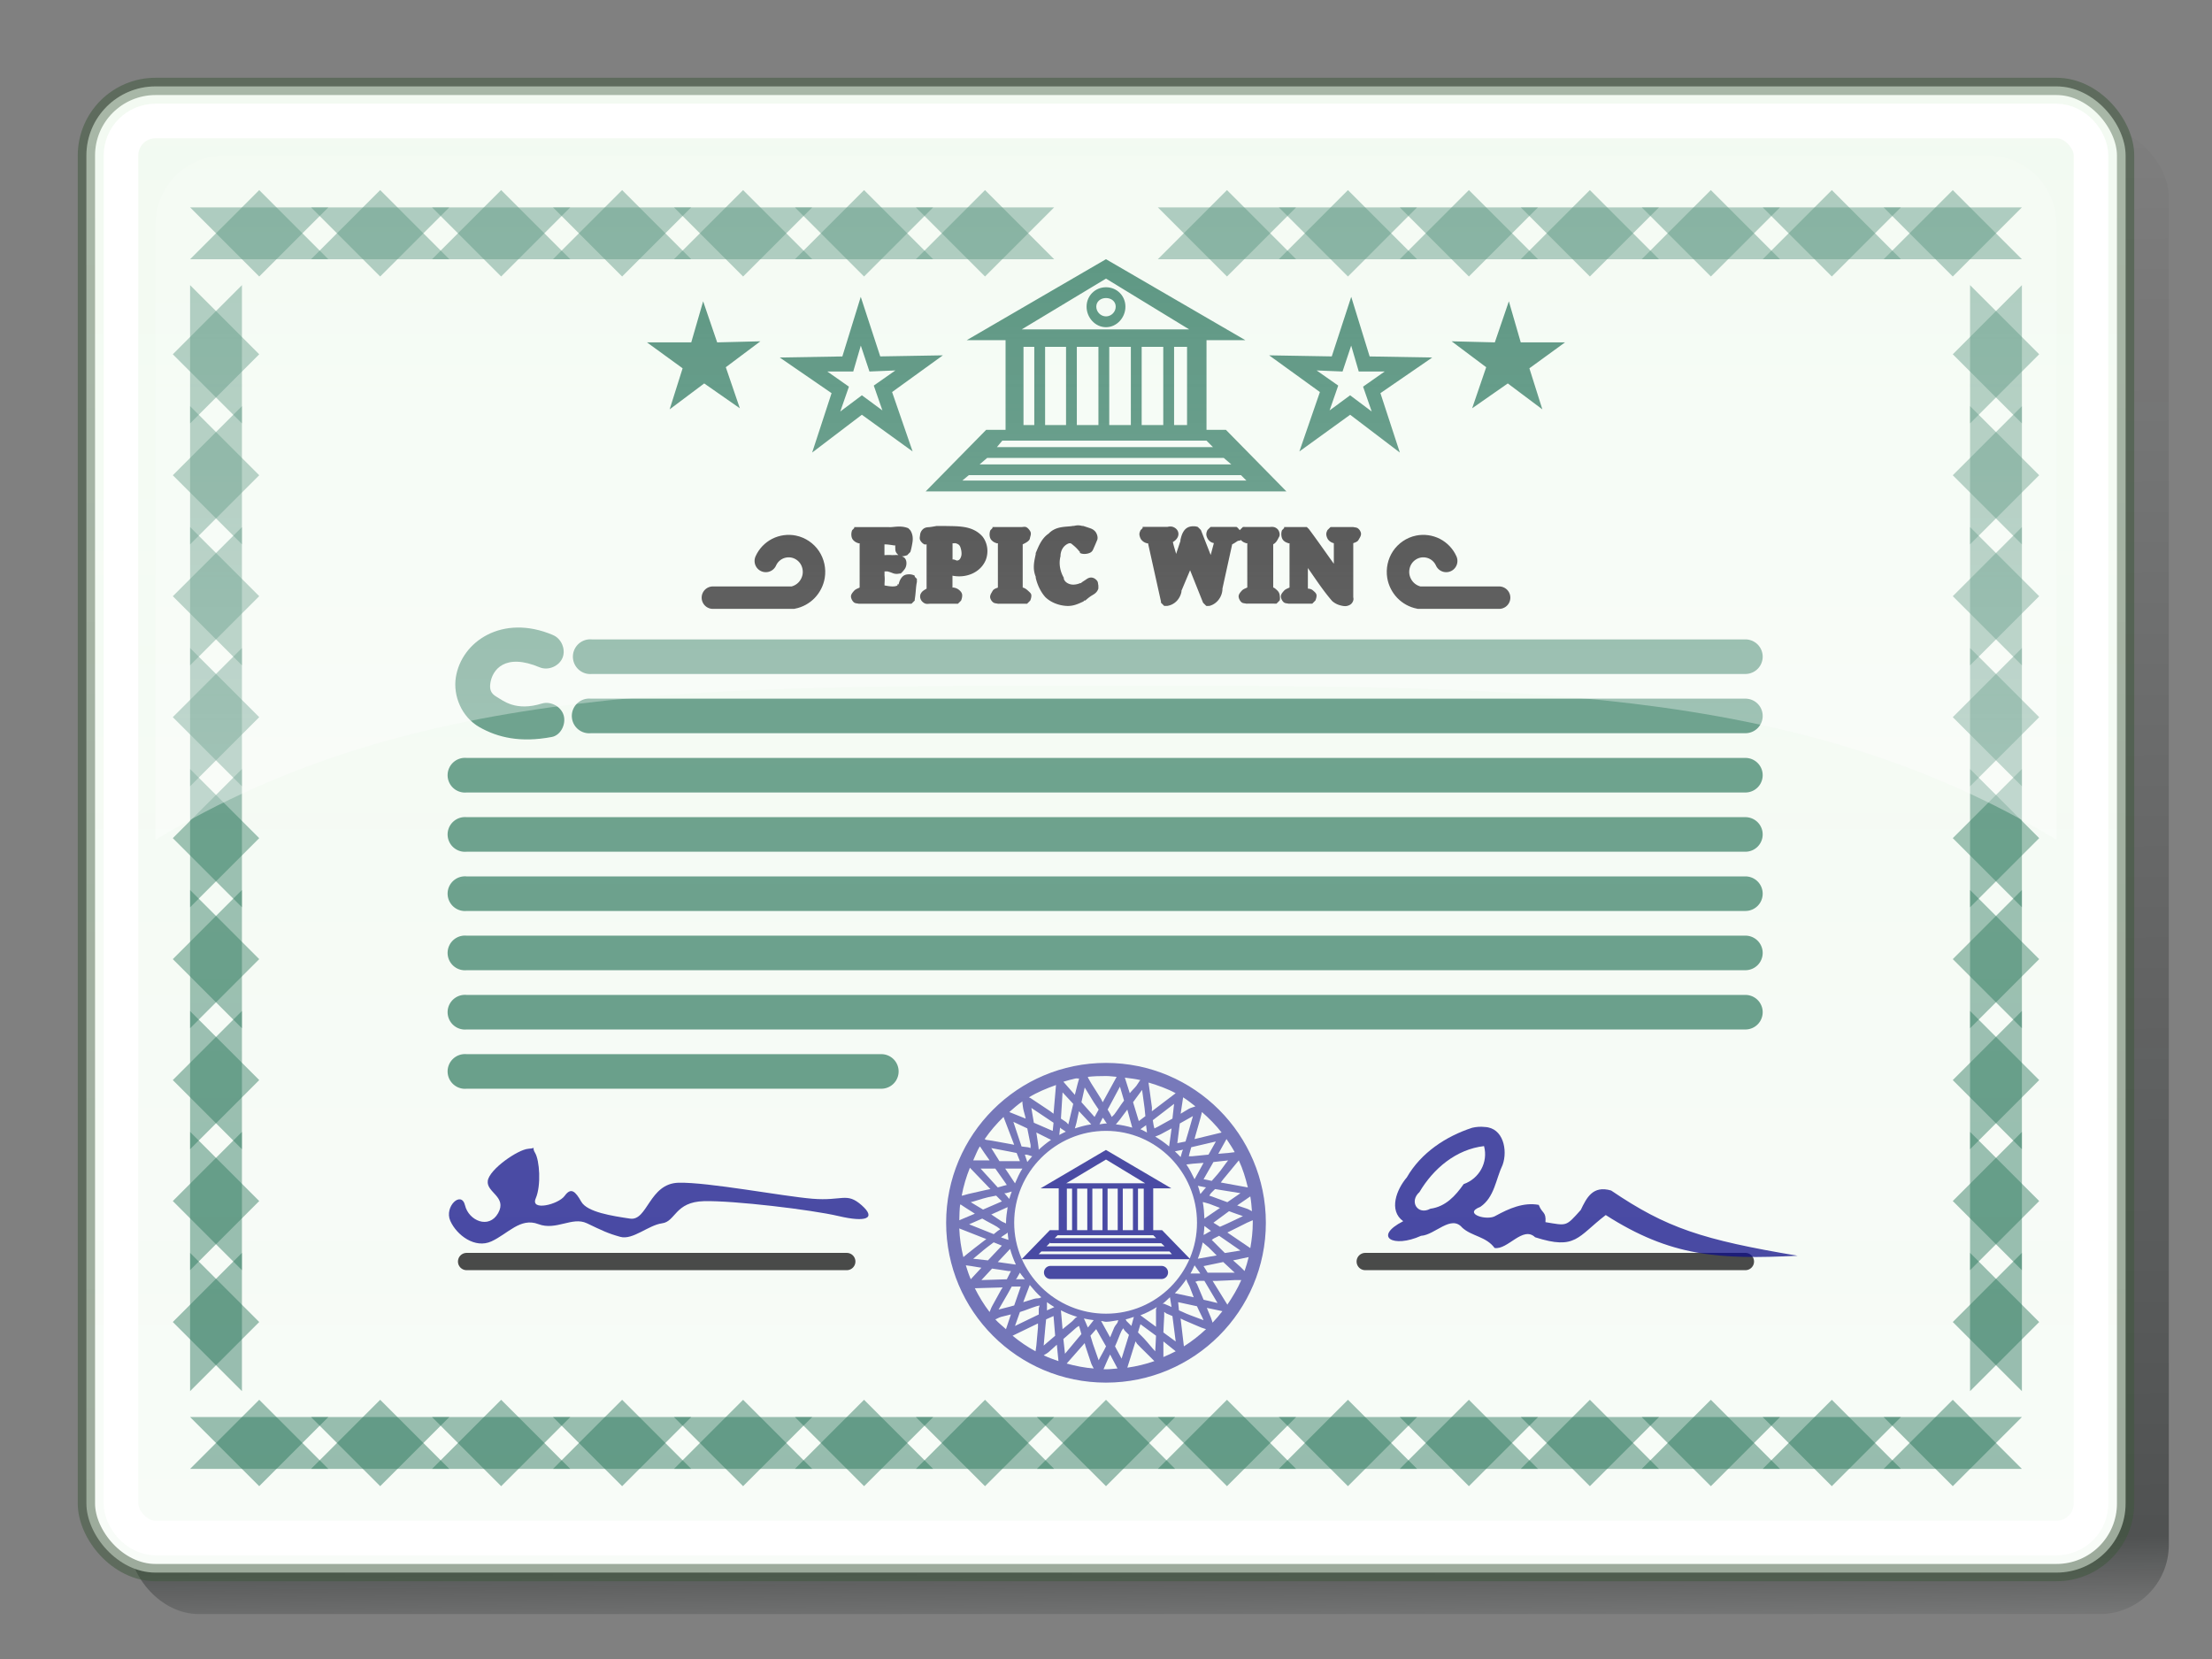
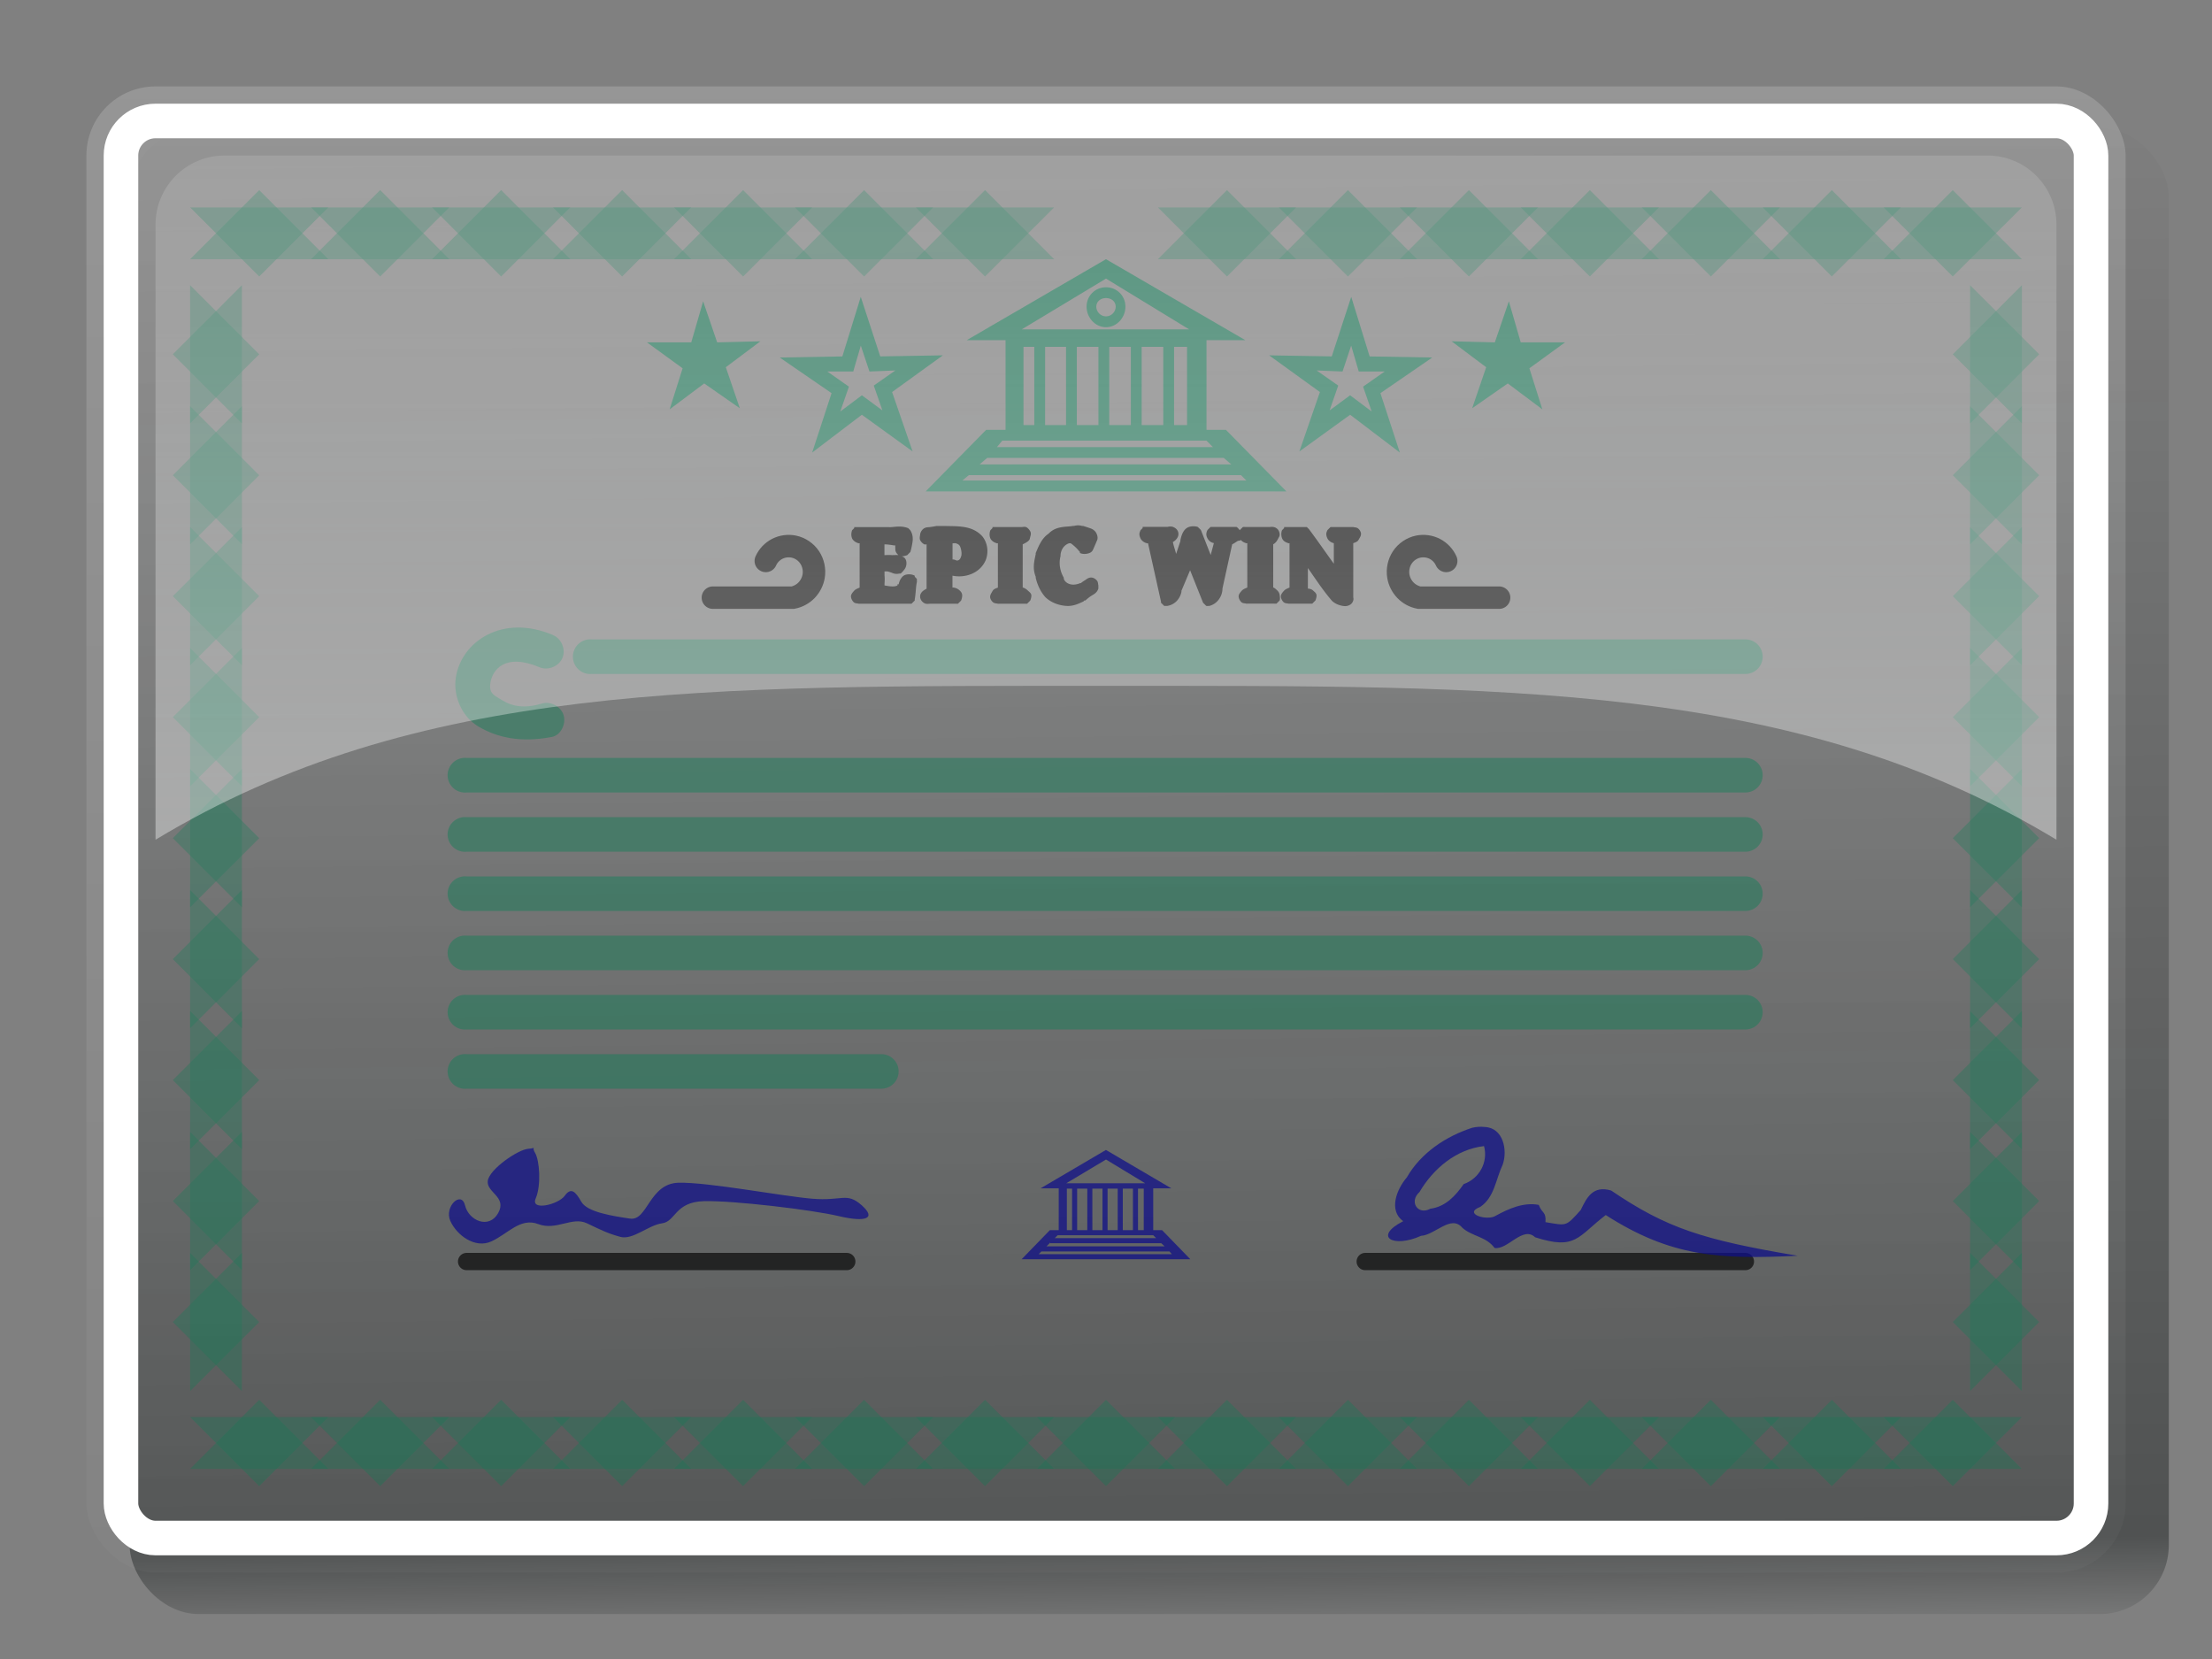
<svg xmlns="http://www.w3.org/2000/svg" xmlns:xlink="http://www.w3.org/1999/xlink" version="1.1" viewBox="0 0 64 48">
  <rect x="0" y="0" width="64" height="48" fill="#808080" stroke="none" />
  <defs>
    <linearGradient id="c" x1="43.5" x2="43" y1="1050.9" y2="1006.4" gradientTransform="translate(.5 .5)" gradientUnits="userSpaceOnUse">
      <stop stop-color="#000606" stop-opacity=".063" offset="0" />
      <stop stop-color="#000606" stop-opacity=".376" offset=".053" />
      <stop stop-color="#000606" stop-opacity="0" offset="1" />
    </linearGradient>
    <linearGradient id="b" x1="11.966" x2="11.966" y1="-4.993" y2="52.787" gradientUnits="userSpaceOnUse">
      <stop stop-color="#fff" stop-opacity=".329" offset="0" />
      <stop stop-color="#fff" stop-opacity="0" offset="1" />
    </linearGradient>
    <linearGradient id="a" x1="31.423" x2="31.423" y1="38.134" y2="-5.765" gradientUnits="userSpaceOnUse">
      <stop stop-color="#fff" offset="0" />
      <stop stop-color="#fff" stop-opacity="0" offset="1" />
    </linearGradient>
    <linearGradient id="d" x1="23.5" x2="23.5" y1="45.5" y2="2.5" gradientUnits="userSpaceOnUse">
      <stop stop-color="#f8fcf8" offset="0" />
      <stop stop-color="#f0f9ef" offset="1" />
    </linearGradient>
  </defs>
  <g transform="translate(0 -1004.4)">
    <rect x="3.75" y="1008.1" width="59" height="43" rx="2" ry="2" color="#000000" fill="url(#c)" fill-rule="evenodd" />
-     <rect transform="translate(0 1004.4)" x="2.5" y="2.5" width="59" height="43" rx="2" ry="2" color="#000000" fill="url(#d)" fill-rule="evenodd" stroke="#3e573c" stroke-linecap="round" stroke-linejoin="round" stroke-opacity=".498" stroke-width=".5" />
    <rect x="3.5" y="1007.9" width="57" height="41" rx="1" ry="1" color="#000000" fill="none" stroke="#fff" stroke-linecap="round" />
  </g>
  <g fill="#1e6e52">
    <path d="m7.5 5.5-2 2h4l-2-2zm7 0-2 2h4l-2-2zm7 0-2 2h4l-2-2zm7 0-2 2h4l-2-2zm7 0-2 2h4l-2-2zm7 0-2 2h4l-2-2zm7 0-2 2h4l-2-2zm7 0-2 2h4l-2-2zm-47.5 0.5 2 2 2-2h-4zm7 0 2 2 2-2h-4zm7 0 2 2 2-2h-4zm14 0 2 2 2-2h-4zm7 0 2 2 2-2h-4zm7 0 2 2 2-2h-4zm-44 2.25-2 2 2 2v-4zm50 0v4l2-2-2-2zm-51.5 3.5v4l2-2-2-2zm53 0-2 2 2 2v-4zm-51.5 3.5-2 2 2 2v-4zm50 0v4l2-2-2-2zm-51.5 3.5v4l2-2-2-2zm53 0-2 2 2 2v-4zm-51.5 3.5-2 2 2 2v-4zm50 0v4l2-2-2-2zm-51.5 3.5v4l2-2-2-2zm53 0-2 2 2 2v-4zm-51.5 3.5-2 2 2 2v-4zm50 0v4l2-2-2-2zm-51.5 3.5v4l2-2-2-2zm53 0-2 2 2 2v-4zm-51.5 3.5-2 2 2 2v-4zm50 0v4l2-2-2-2zm-46 4.25-2 2h4l-2-2zm7 0-2 2h4l-2-2zm7 0-2 2h4l-2-2zm7 0-2 2h4l-2-2zm7 0-2 2h4l-2-2zm7 0-2 2h4l-2-2zm7 0-2 2h4l-2-2zm-47.5 0.5 2 2 2-2h-4zm7 0 2 2 2-2h-4zm7 0 2 2 2-2h-4zm7 0 2 2 2-2h-4zm7 0 2 2 2-2h-4zm7 0 2 2 2-2h-4zm7 0 2 2 2-2h-4zm7 0 2 2 2-2h-4z" color="#000000" opacity=".46" />
    <path d="m11 5.5-2 2h4l-2-2zm7 0-2 2h4l-2-2zm7 0-2 2h4l-2-2zm14 0-2 2h4l-2-2zm7 0-2 2h4l-2-2zm7 0-2 2h4l-2-2zm-47.5 0.5 2 2 2-2h-4zm7 0 2 2 2-2h-4zm7 0 2 2 2-2h-4zm7 0 2 2 2-2h-4zm7 0 2 2 2-2h-4zm7 0 2 2 2-2h-4zm7 0 2 2 2-2h-4zm7 0 2 2 2-2h-4zm-49 2.25v4l2-2-2-2zm53 0-2 2 2 2v-4zm-51.5 3.5-2 2 2 2v-4zm50 0v4l2-2-2-2zm-51.5 3.5v4l2-2-2-2zm53 0-2 2 2 2v-4zm-51.5 3.5-2 2 2 2v-4zm50 0v4l2-2-2-2zm-51.5 3.5v4l2-2-2-2zm53 0-2 2 2 2v-4zm-51.5 3.5-2 2 2 2v-4zm50 0v4l2-2-2-2zm-51.5 3.5v4l2-2-2-2zm53 0-2 2 2 2v-4zm-51.5 3.5-2 2 2 2v-4zm50 0v4l2-2-2-2zm-51.5 3.5v4l2-2-2-2zm53 0-2 2 2 2v-4zm-51 4.25-2 2h4l-2-2zm7 0-2 2h4l-2-2zm7 0-2 2h4l-2-2zm7 0-2 2h4l-2-2zm7 0-2 2h4l-2-2zm7 0-2 2h4l-2-2zm7 0-2 2h4l-2-2zm7 0-2 2h4l-2-2zm-47.5 0.5 2 2 2-2h-4zm7 0 2 2 2-2h-4zm7 0 2 2 2-2h-4zm7 0 2 2 2-2h-4zm7 0 2 2 2-2h-4zm7 0 2 2 2-2h-4zm7 0 2 2 2-2h-4z" color="#000000" opacity=".46" />
    <path d="m17.031 18.5a0.502 0.502 0 1 0 0.094 1h33.375a0.5 0.5 0 1 0 0-1h-33.375a0.5 0.5 0 0 0-0.094 0z" color="#000000" opacity=".7" style="block-progression:tb;text-indent:0;text-transform:none" />
-     <path d="m17 20.214a0.502 0.502 0 1 0 0.094 1h33.406a0.5 0.5 0 1 0 0-1h-33.406a0.5 0.5 0 0 0-0.094 0z" color="#000000" opacity=".7" style="block-progression:tb;text-indent:0;text-transform:none" />
    <path d="m13.406 21.929a0.502 0.502 0 1 0 0.094 1h37a0.5 0.5 0 1 0 0-1h-37a0.5 0.5 0 0 0-0.094 0z" color="#000000" opacity=".7" style="block-progression:tb;text-indent:0;text-transform:none" />
    <path d="m13.406 25.357a0.502 0.502 0 1 0 0.094 1h37a0.5 0.5 0 1 0 0-1h-37a0.5 0.5 0 0 0-0.094 0z" color="#000000" opacity=".7" style="block-progression:tb;text-indent:0;text-transform:none" />
    <path d="m13.406 27.071a0.502 0.502 0 1 0 0.094 1h37a0.5 0.5 0 1 0 0-1h-37a0.5 0.5 0 0 0-0.094 0z" color="#000000" opacity=".7" style="block-progression:tb;text-indent:0;text-transform:none" />
    <path d="m13.406 28.786a0.502 0.502 0 1 0 0.094 1h37a0.5 0.5 0 1 0 0-1h-37a0.5 0.5 0 0 0-0.094 0z" color="#000000" opacity=".7" style="block-progression:tb;text-indent:0;text-transform:none" />
    <path d="m13.406 30.5a0.502 0.502 0 1 0 0.094 1h12a0.5 0.5 0 1 0 0-1h-12a0.5 0.5 0 0 0-0.094 0z" color="#000000" opacity=".7" style="block-progression:tb;text-indent:0;text-transform:none" />
    <path d="m15.996 18.372c-1.462-0.619-2.648 0.19-2.808 1.231-0.08 0.521 0.159 1.139 0.688 1.438 0.529 0.299 1.183 0.453 2.089 0.282 0.26-0.049 0.417-0.371 0.344-0.625s-0.371-0.417-0.625-0.344c-0.768 0.239-1.13-0.087-1.308-0.188-0.178-0.101-0.216-0.218-0.188-0.406 0.058-0.377 0.42-0.879 1.433-0.45 0.245 0.098 0.558-0.036 0.656-0.281 0.098-0.245-0.036-0.558-0.281-0.656z" color="#000000" opacity=".7" style="block-progression:tb;text-indent:0;text-transform:none" />
    <path d="m32 7.499-4.031 2.344h1.125v2.594h-0.562l-1.75 1.781h10.438l-1.75-1.781h-0.562v-2.594h1.125l-4.033-2.343zm0 0.562 2.406 1.469h-4.844l2.438-1.469zm0 0.25c-0.315 0-0.562 0.248-0.562 0.562s0.248 0.594 0.562 0.594 0.562-0.279 0.562-0.594c0-0.315-0.248-0.562-0.562-0.562zm0 0.312c0.153 0 0.281 0.097 0.281 0.25s-0.129 0.281-0.281 0.281-0.281-0.129-0.281-0.281 0.129-0.25 0.281-0.25zm-2.387 1.413h0.312v2.263h-0.312v-2.263zm0.625 0h0.606v2.263h-0.606v-2.263zm0.918 0h0.625v2.263h-0.625v-2.263zm0.938 0h0.625v2.263h-0.625v-2.263zm0.938 0h0.625v2.263h-0.625v-2.263zm0.938 0h0.375v2.263h-0.375v-2.263zm-4.97 2.712h5.906l0.188 0.188h-6.25l0.156-0.187zm-0.438 0.5h6.844l0.219 0.188h-7.281l0.219-0.188zm-0.531 0.5h7.875l0.156 0.156h-8.219l0.188-0.156z" color="#000000" style="block-progression:tb;text-indent:0;text-transform:none" />
    <path d="m39.094 8.593-0.562 1.719-1.812-0.031 1.469 1.062-0.594 1.719 1.469-1.062 1.438 1.094-0.562-1.719 1.5-1.031-1.812-0.031-0.531-1.719zm4.562 0.125-0.406 1.188-1.25-0.031 1 0.75-0.406 1.188 1.031-0.719 1 0.75-0.375-1.188 1.031-0.75h-1.281l-0.344-1.188zm-4.562 1.281 0.219 0.75h0.75l-0.625 0.438 0.25 0.719-0.625-0.469-0.594 0.438 0.25-0.719-0.625-0.438 0.75 0.031 0.25-0.75z" color="#000000" fill-rule="evenodd" />
    <path d="m24.906 8.593 0.562 1.719 1.812-0.031-1.469 1.062 0.594 1.719-1.469-1.062-1.438 1.094 0.562-1.719-1.5-1.031 1.812-0.031 0.531-1.719zm-4.562 0.125 0.406 1.188 1.25-0.031-1 0.75 0.406 1.188-1.031-0.719-1 0.75 0.375-1.188-1.031-0.75h1.281l0.344-1.188zm4.562 1.281-0.219 0.75h-0.75l0.625 0.438-0.25 0.719 0.625-0.469 0.594 0.438-0.25-0.719 0.625-0.438-0.75 0.031-0.25-0.75z" color="#000000" fill-rule="evenodd" />
    <path d="m13.406 23.643a0.502 0.502 0 1 0 0.094 1h37a0.5 0.5 0 1 0 0-1h-37a0.5 0.5 0 0 0-0.094 0z" color="#000000" opacity=".7" style="block-progression:tb;text-indent:0;text-transform:none" />
  </g>
  <path d="m41.843 16.23c-0.066-0.15-0.185-0.275-0.331-0.35s-0.317-0.098-0.477-0.065c-0.186 0.038-0.355 0.153-0.46 0.31s-0.148 0.356-0.117 0.544c0.025 0.151 0.097 0.294 0.203 0.405s0.247 0.188 0.397 0.218h2.316" color="#000000" fill="none" stroke="#000" stroke-linecap="round" stroke-width=".65" />
  <path d="m13.5 36.5h11" color="#000000" fill="none" opacity=".75" stroke="#000" stroke-linecap="round" stroke-width=".5" />
  <path d="m15.286 33.238c-0.294 0.018-1.126 0.589-1.173 0.927s0.567 0.459 0.3 0.934-0.852 0.217-0.958-0.223c-0.105-0.441-0.61 0.036-0.426 0.448s0.713 0.812 1.191 0.592c0.478-0.22 0.836-0.697 1.355-0.499 0.519 0.198 0.979-0.227 1.406-0.024 0.427 0.204 0.606 0.294 0.967 0.393s0.812-0.339 1.208-0.392c0.396-0.052 0.368-0.621 1.216-0.641 0.849-0.02 3.107 0.247 3.892 0.432 0.786 0.185 1.104 0.073 0.666-0.314-0.438-0.387-0.556-0.115-1.427-0.188-0.871-0.073-3.015-0.483-3.869-0.463-0.854 0.02-0.896 1.114-1.405 1.038-0.509-0.076-1.24-0.186-1.411-0.489-0.171-0.303-0.298-0.422-0.48-0.17s-1.001 0.452-0.838 0.075c0.162-0.377 0.112-1.102-0.019-1.319-0.13-0.217 0.1-0.136-0.194-0.118zm9.562 1.688c0.06-0.101-0.06 0.101 0 0z" color="#000000" fill="#000080" opacity=".75" style="block-progression:tb;text-indent:0;text-transform:none" />
  <path d="m39.5 36.5h11" color="#000000" fill="none" opacity=".75" stroke="#000" stroke-linecap="round" stroke-width=".5" />
  <path d="m42.594 32.63c-0.766 0.25-1.484 0.727-1.891 1.437-0.294 0.342-0.536 0.955-0.104 1.266-0.88 0.451-0.289 0.788 0.516 0.423 0.403-0.023 0.868-0.621 1.191-0.237 0.278 0.255 0.692 0.253 0.937 0.589 0.38 0.063 0.817-0.651 1.173-0.31 1.184 0.379 1.224-0.016 2.043-0.643 1.882 1.206 3.272 1.289 5.553 1.178-2.761-0.464-3.795-0.802-5.397-1.888-0.532-0.156-0.71 0.212-0.878 0.562-0.442 0.495-0.4 0.455-1.022 0.354 0.023-0.314-0.094-0.236-0.194-0.5-0.441-0.083-0.869 0.109-1.244 0.314-0.241 0.16-0.969-0.057-0.446-0.257 0.411-0.28 0.446-0.801 0.645-1.217 0.151-0.421 0.019-1.072-0.518-1.094-0.121-0.014-0.245-0.005-0.364 0.023v1.2e-5zm0.344 0.531c0.125 0.473-0.143 0.942-0.59 1.099-0.238 0.342-0.525 0.653-0.962 0.712-0.368 0.199-0.624-0.209-0.317-0.481 0.402-0.681 1.062-1.238 1.869-1.331z" color="#000000" fill="#000080" opacity=".75" style="block-progression:tb;text-indent:0;text-transform:none" />
  <g transform="matrix(.759 0 0 .759 -38.153 20.921)" opacity=".75">
-     <path d="m92.428 12.954c-3.364 0-6.094 2.73-6.094 6.094s2.73 6.094 6.094 6.094 6.094-2.73 6.094-6.094-2.73-6.094-6.094-6.094zm0 0.5c0.14 0 0.269 0.021 0.406 0.031l-0.531 0.969c-0.027-0.045-0.035-0.079-0.062-0.125-0.131-0.216-0.274-0.431-0.375-0.594-0.05-0.081-0.093-0.17-0.125-0.219-0.006-0.01 0.005-0.024 0-0.031 0.218-0.026 0.462-0.031 0.688-0.031zm0.719 0.062c0.201 0.026 0.4 0.047 0.594 0.094-0.01 0.009-0.022 0.02-0.031 0.031-0.037 0.045-0.066 0.112-0.125 0.188-0.064 0.083-0.17 0.177-0.25 0.281l-0.188-0.594zm-1.875 0.031c0.04-0.008 0.085 0.007 0.125 0-0.003 0.013 0.004 0.017 0 0.031-0.015 0.056-0.04 0.126-0.062 0.219-0.025 0.102-0.062 0.246-0.094 0.375l-0.438-0.5c0.154-0.046 0.309-0.092 0.469-0.125zm2.781 0.156c0.361 0.11 0.706 0.23 1.031 0.406l-0.906 0.688c-0.007-0.055 0.007-0.1 0-0.156-0.032-0.251-0.068-0.498-0.094-0.688-0.013-0.095-0.022-0.161-0.031-0.219-0.001-0.009 2e-3 -0.023 0-0.031zm-3.531 0.094-0.094 1.094c-0.044-0.032-0.08-0.062-0.125-0.094-0.208-0.144-0.404-0.267-0.562-0.375-0.079-0.054-0.138-0.093-0.188-0.125-0.015-0.01-0.047-0.019-0.062-0.031 0.321-0.197 0.671-0.339 1.031-0.469zm2.438 0.062 0.156 0.531c-0.143 0.189-0.266 0.39-0.375 0.531-0.029 0.038-0.07 0.063-0.094 0.094-0.022-0.035-0.035-0.08-0.062-0.125-0.028-0.045-0.063-0.105-0.094-0.156l0.469-0.875zm-1.344 0.031c0.098 0.159 0.217 0.354 0.344 0.562 0.061 0.1 0.129 0.184 0.188 0.281l-0.156 0.281-0.5-0.562c0.05-0.204 0.087-0.407 0.125-0.562zm2.188 0.094c0.025 0.187 0.062 0.436 0.094 0.688 0.014 0.114 0.021 0.207 0.031 0.312l-0.25 0.188-0.219-0.719c0.124-0.163 0.249-0.347 0.344-0.469zm-3.031 0.094 0.406 0.438c-0.054 0.236-0.113 0.48-0.156 0.656-0.013 0.054-0.021 0.083-0.031 0.125-0.033-0.022-0.053-0.066-0.094-0.094-0.049-0.034-0.13-0.084-0.188-0.125l0.062-1zm4.594 0.188c0.164 0.102 0.316 0.226 0.469 0.344-0.052 0.026-0.166 0.048-0.25 0.094-0.09 0.048-0.202 0.127-0.312 0.188l0.094-0.625zm-6.125 0.156c0.004 0.015-3e-3 0.043 0 0.062 0.009 0.058 0.014 0.125 0.031 0.219 0.019 0.103 0.069 0.242 0.094 0.375l-0.625-0.25c0.166-0.146 0.318-0.281 0.5-0.406zm5.781 0.094-0.062 0.562c-0.207 0.116-0.406 0.228-0.562 0.312-0.046 0.025-0.088 0.043-0.125 0.062-0.006-0.04-0.024-0.074-0.031-0.125-0.007-0.052-0.023-0.129-0.031-0.188l0.812-0.625zm-5.438 0.156c0.154 0.105 0.362 0.236 0.562 0.375 0.101 0.07 0.182 0.119 0.281 0.188l-0.031 0.312-0.719-0.312c-0.038-0.194-0.066-0.412-0.094-0.562zm3.656 0.062 0.188 0.688c-0.205-0.057-0.407-0.103-0.625-0.125 0.037-0.046 0.098-0.112 0.156-0.188 0.079-0.103 0.18-0.238 0.281-0.375zm-1.844 0.062 0.469 0.5c-0.213 0.031-0.425 0.091-0.625 0.156 0.015-0.057 0.04-0.126 0.062-0.219 0.029-0.118 0.057-0.286 0.094-0.438zm4.688 0.031c0.271 0.237 0.529 0.496 0.75 0.781l-1.031 0.25c0.014-0.044 0.018-0.08 0.031-0.125 0.073-0.242 0.134-0.473 0.188-0.656 0.027-0.092 0.047-0.194 0.062-0.25zm-0.344 0.156c-0.053 0.182-0.114 0.414-0.188 0.656-0.033 0.11-0.062 0.206-0.094 0.312l-0.312 0.062 0.094-0.75c0.183-0.105 0.361-0.206 0.5-0.281zm-7.219 0.031 0.406 1.062c-0.056-0.011-0.1-0.02-0.156-0.031-0.249-0.047-0.499-0.091-0.688-0.125-0.094-0.017-0.161-0.022-0.219-0.031-0.02-0.003-0.047-0.027-0.062-0.031 0.211-0.307 0.452-0.585 0.719-0.844zm3.781 0.031c0.006 0.01 0.025 0.022 0.031 0.031 0.05 0.082 0.093 0.138 0.125 0.188-0.011-9.1e-5 -0.02 0-0.031 0-0.084 0-0.167 0.026-0.25 0.031l0.125-0.25zm-3.406 0.156 0.531 0.25c0.043 0.226 0.094 0.455 0.125 0.625 0.009 0.047-0.007 0.087 0 0.125-0.038-0.007-0.047-0.023-0.094-0.031-0.067-0.012-0.17-0.016-0.25-0.031l-0.312-0.938zm5.062 0.125c0.001 0.009-0.001 0.023 0 0.031 0.013 0.095 0.022 0.192 0.031 0.25-0.085-0.039-0.162-0.092-0.25-0.125l0.219-0.156zm-3.281 0.094c0.01 0.007 0.021 0.024 0.031 0.031 0.079 0.054 0.138 0.093 0.188 0.125-0.088 0.039-0.165 0.08-0.25 0.125l0.031-0.281zm4.25 0.031-0.094 0.688c-0.167-0.14-0.342-0.265-0.531-0.375 0.052-0.027 0.134-0.048 0.219-0.094 0.109-0.059 0.269-0.143 0.406-0.219zm-2.5 0.094c1.923 0 3.469 1.577 3.469 3.5s-1.546 3.469-3.469 3.469c-1.923 0-3.5-1.546-3.5-3.469 0-1.923 1.577-3.5 3.5-3.5zm-2.656 0.062 0.562 0.281c-0.167 0.111-0.322 0.239-0.469 0.375-0.009-0.058-0.014-0.156-0.031-0.25-0.021-0.116-0.035-0.26-0.062-0.406zm7.25 0.25c0.11 0.161 0.219 0.328 0.312 0.5-0.058 3e-3 -0.155 0.024-0.25 0.031-0.104 0.008-0.248 0.021-0.375 0.031l0.312-0.562zm-0.406 0.094-0.281 0.5c-0.23 0.019-0.453 0.049-0.625 0.062-0.056 0.004-0.082-0.003-0.125 0 0.012-0.042 0.015-0.071 0.031-0.125 0.018-0.06 0.041-0.149 0.062-0.219l0.938-0.219zm-9 0.188c0.007 0.01 0.022 0.017 0.031 0.031 0.032 0.049 0.071 0.108 0.125 0.188 0.057 0.084 0.144 0.204 0.219 0.312h-0.625c0.083-0.177 0.15-0.365 0.25-0.531zm0.438 0.062c0.182 0.033 0.42 0.08 0.656 0.125 0.113 0.022 0.206 0.042 0.312 0.062l0.125 0.312h-0.781c-0.118-0.177-0.221-0.366-0.312-0.5zm7.312 0.062c-0.005 0.019-0.026 0.045-0.031 0.062-0.027 0.092-0.047 0.162-0.062 0.219-0.067-0.077-0.146-0.147-0.219-0.219l0.312-0.062zm-6.031 0.188c0.017 0.003 0.046-3e-3 0.062 0 0.094 0.017 0.161 0.053 0.219 0.062-0.064 0.071-0.129 0.143-0.188 0.219l-0.094-0.281zm7.75 0.219c-0.121 0.142-0.247 0.347-0.406 0.531-0.077 0.09-0.144 0.164-0.219 0.25l-0.312-0.062 0.375-0.656c0.204-0.017 0.404-0.05 0.562-0.062zm0.406 0c0.154 0.331 0.256 0.669 0.344 1.031l-1.031-0.188c0.036-0.042 0.057-0.083 0.094-0.125 0.165-0.192 0.314-0.385 0.438-0.531 0.062-0.073 0.12-0.142 0.156-0.188zm-1.344 0.094-0.344 0.625c-0.094-0.191-0.189-0.391-0.312-0.562 0.059-0.003 0.154-0.024 0.25-0.031 0.113-0.009 0.262-0.02 0.406-0.031zm-8.906 0.188 0.781 0.812c-0.058 0.012-0.098 0.018-0.156 0.031-0.246 0.058-0.502 0.111-0.688 0.156-0.093 0.023-0.162 0.047-0.219 0.062-0.009 0.003-0.022-2e-3 -0.031 0 0.068-0.374 0.175-0.719 0.312-1.062zm0.406 0.031h0.562c0.136 0.194 0.274 0.384 0.375 0.531 0.027 0.039 0.041 0.062 0.062 0.094-0.038 0.009-0.078 0.02-0.125 0.031-0.062 0.015-0.144 0.047-0.219 0.062l-0.656-0.719zm0.938 0h0.656c-0.113 0.173-0.198 0.371-0.281 0.562-0.032-0.049-0.071-0.108-0.125-0.188-0.068-0.099-0.16-0.25-0.25-0.375zm7.344 0.656 0.312 0.062c-0.008 0.009-0.024 0.022-0.031 0.031-0.062 0.073-0.119 0.142-0.156 0.188-0.009 0.011-0.021 0.022-0.031 0.031-0.032-0.108-0.052-0.209-0.094-0.312zm0.656 0.125 0.969 0.156-0.5 0.344c-0.216-0.076-0.433-0.161-0.594-0.219-0.048-0.017-0.055-0.017-0.094-0.031 0.025-0.03 0.032-0.058 0.062-0.094 0.038-0.045 0.11-0.103 0.156-0.156zm-7.75 0.094c-0.032 0.097-0.07 0.181-0.094 0.281l-0.188-0.219c0.017-0.004 0.046 0.004 0.062 0 0.093-0.023 0.162-0.048 0.219-0.062zm-0.594 0.156 0.219 0.219-0.719 0.312c-0.17-0.104-0.337-0.2-0.469-0.281 0.182-0.044 0.416-0.131 0.656-0.188 0.111-0.026 0.206-0.036 0.312-0.062zm9.688 0.031c0.032 0.181 0.049 0.376 0.062 0.562-0.052-0.022-0.108-0.065-0.188-0.094-0.099-0.035-0.249-0.084-0.375-0.125l0.5-0.344zm-1.812 0.219c0.011 2e-3 0.02-0.004 0.031 0 0.055 0.021 0.128 0.03 0.219 0.062 0.112 0.04 0.262 0.104 0.406 0.156l-0.594 0.406c-0.009-0.206-0.022-0.428-0.062-0.625zm-9.25 0.094c0.007 0.005 0.021-0.006 0.031 0 0.049 0.032 0.106 0.075 0.188 0.125 0.094 0.058 0.226 0.144 0.344 0.219l-0.594 0.25c0.003-0.194 9e-3 -0.405 0.031-0.594zm1.812 0.094c-0.029 0.19-0.062 0.396-0.062 0.594 0 0.011-8.9e-5 0.021 0 0.031-0.049-0.032-0.106-0.043-0.188-0.094-0.105-0.065-0.237-0.167-0.375-0.25l0.625-0.281zm8.438 0.156c0.193 0.072 0.381 0.134 0.531 0.188-0.168 0.081-0.373 0.177-0.594 0.281-0.103 0.048-0.185 0.08-0.281 0.125l-0.25-0.156 0.594-0.438zm-9.406 0.281c0.202 0.122 0.411 0.219 0.562 0.312 0.045 0.028 0.09 0.072 0.125 0.094-0.032 0.025-0.054 0.032-0.094 0.062-0.043 0.033-0.106 0.086-0.156 0.125l-0.938-0.375 0.5-0.219zm10.312 0.062c4.82e-4 0.03 0 0.063 0 0.094 0 0.333-0.038 0.652-0.094 0.969l-0.875-0.594c0.046-0.022 0.078-0.041 0.125-0.062 0.229-0.108 0.453-0.229 0.625-0.312 0.086-0.042 0.167-0.067 0.219-0.094zm-1.844 0.219 0.25 0.188c-0.086 0.041-0.166 0.099-0.219 0.125-0.026 0.013-0.045 0.022-0.062 0.031 0.015-0.115 0.027-0.226 0.031-0.344zm-9.344 0.094 1.031 0.406c-0.045 0.034-0.08 0.059-0.125 0.094-0.202 0.153-0.411 0.32-0.562 0.438-0.076 0.059-0.142 0.119-0.188 0.156-0.086-0.354-0.141-0.717-0.156-1.094zm1.844 0.156c0.01 0.095 0.015 0.188 0.031 0.281l-0.281-0.094c0.01-0.008 0.022-0.024 0.031-0.031 0.076-0.059 0.142-0.088 0.188-0.125 0.011-0.009 0.018-0.021 0.031-0.031zm8.062 0.125 0.812 0.562-0.594 0.094c-0.159-0.151-0.317-0.323-0.438-0.438-0.037-0.035-0.034-0.035-0.062-0.062 0.037-0.018 0.046-0.04 0.094-0.062 0.052-0.025 0.126-0.065 0.188-0.094zm-8.594 0.25 0.312 0.125-0.531 0.562c-0.205-0.026-0.41-0.042-0.562-0.062 0.15-0.116 0.33-0.284 0.531-0.438 0.091-0.069 0.164-0.122 0.25-0.188zm7.969 0c0.006 0.011 0.019 0.019 0.031 0.031 0.042 0.041 0.118 0.09 0.188 0.156 0.087 0.083 0.204 0.208 0.312 0.312l-0.719 0.125c0.078-0.199 0.144-0.411 0.188-0.625zm-7.344 0.25c0.057 0.205 0.13 0.404 0.219 0.594-0.009-0.002-0.022 0.002-0.031 0-0.058-9e-3 -0.124-0.019-0.219-0.031-0.121-0.016-0.286-0.042-0.438-0.062l0.469-0.5zm9.094 0.312c-0.044 0.184-0.094 0.355-0.156 0.531-0.041-0.041-0.087-0.09-0.156-0.156-0.073-0.07-0.187-0.163-0.281-0.25l0.594-0.125zm-0.969 0.188c0.155 0.144 0.32 0.294 0.438 0.406-0.187 0.005-0.441-0.005-0.688 0-0.126 0.003-0.225-0.003-0.344 0l-0.156-0.25 0.75-0.156zm-9.812 0.125c0.058 0.009 0.124 0.018 0.219 0.031 0.099 0.013 0.249 0.046 0.375 0.062l-0.406 0.438c-0.075-0.176-0.131-0.346-0.188-0.531zm8.719 0 0.219 0.312c-0.018 5.23e-4 -0.045-4.9e-4 -0.062 0-0.096 0.003-0.191-0.003-0.25 0-0.029 0.001-0.043-0.002-0.062 0 0.062-0.102 0.104-0.204 0.156-0.312zm-7.719 0.125c0.227 0.027 0.454 0.071 0.625 0.094 0.047 0.006 0.056-0.005 0.094 0-0.019 0.036-0.038 0.08-0.062 0.125-0.028 0.052-0.061 0.127-0.094 0.188l-0.969 0.031 0.406-0.438zm1.062 0.156c0.054 0.091 0.126 0.164 0.188 0.25h-0.344c6e-3 -0.011 0.026-0.021 0.031-0.031 0.046-0.084 0.098-0.167 0.125-0.219zm6.344 0.25c0.006 0.019 0.021 0.066 0.031 0.094 0.021 0.055 0.057 0.099 0.094 0.188 0.045 0.11 0.101 0.261 0.156 0.406l-0.719-0.156c0.163-0.159 0.305-0.345 0.438-0.531zm1.844 0.031c0.096-0.003 0.192 0.003 0.25 0-0.139 0.326-0.335 0.647-0.531 0.938l-0.562-0.906c0.056-0.001 0.099 0.001 0.156 0 0.253-0.005 0.496-0.026 0.688-0.031zm-1.375 0.031c0.06-0.002 0.15 2e-3 0.219 0l0.5 0.844-0.531-0.125c-0.093-0.223-0.181-0.426-0.25-0.594-0.017-0.042-0.049-0.059-0.062-0.094 0.041-0.002 0.074-0.03 0.125-0.031zm-6.438 0.156c0.136 0.164 0.276 0.33 0.438 0.469-0.016 0.004-0.043 0.026-0.062 0.031-0.057 0.015-0.127 0.004-0.219 0.031-0.113 0.033-0.265 0.081-0.406 0.125l0.25-0.656zm-0.688 0.062h0.344l-0.25 0.719c-0.207 0.063-0.437 0.111-0.594 0.156 0.09-0.167 0.222-0.372 0.344-0.594 0.057-0.104 0.099-0.184 0.156-0.281zm-0.344 0.031c-0.02 0.037-0.042 0.057-0.062 0.094-0.122 0.222-0.253 0.456-0.344 0.625-0.045 0.084-0.067 0.167-0.094 0.219-0.216-0.279-0.402-0.588-0.562-0.906l1.062-0.031zm6.375 0.375 0.062 0.375c-0.019-0.008-0.044-0.024-0.062-0.031-0.089-0.037-0.164-0.073-0.219-0.094-0.027-0.011-0.044 0.006-0.062 0 0.102-0.072 0.187-0.169 0.281-0.25zm-4.688 0.188c0.092 0.067 0.184 0.128 0.281 0.188l-0.281 0.125c6.8e-4 -0.009-6.61e-4 -0.023 0-0.031 0.007-0.096-0.003-0.16 0-0.219 0.001-0.019 3.56e-4 -0.047 0-0.062zm5 0 0.719 0.156c0.085 0.195 0.189 0.381 0.25 0.531-0.175-0.072-0.423-0.152-0.656-0.25-0.105-0.044-0.182-0.086-0.281-0.125l-0.031-0.312zm-5.281 0.125c-0.003 0.043-0.027 0.069-0.031 0.125-0.004 0.058 0.005 0.151 0 0.219l-0.906 0.438 0.188-0.531c0.231-0.07 0.451-0.167 0.625-0.219 0.054-0.016 0.083-0.019 0.125-0.031zm4.469 0.062c-0.002 0.019-0.03 0.064-0.031 0.094-0.003 0.059 0.003 0.123 0 0.219-0.003 0.122 0.004 0.281 0 0.438l-0.594-0.438c0.224-0.083 0.423-0.19 0.625-0.312zm1.906 0.031 0.594 0.125c-0.118 0.155-0.242 0.296-0.375 0.438-0.017-0.052-0.031-0.111-0.062-0.188-0.041-0.101-0.101-0.248-0.156-0.375zm-5.562 0.094c0.201 0.102 0.406 0.185 0.625 0.25-0.016 0.012-0.04 0.013-0.062 0.031-0.045 0.037-0.083 0.094-0.156 0.156-0.092 0.078-0.226 0.18-0.344 0.281l-0.062-0.719zm3.938 0.062c0.038 0.015 0.045 0.042 0.094 0.062 0.059 0.024 0.148 0.066 0.219 0.094l0.125 0.969-0.469-0.344c0.005-0.23 0.026-0.452 0.031-0.625 0.001-0.051-0.001-0.116 0-0.156zm-5.844 0.094-0.188 0.562c-0.134-0.125-0.285-0.237-0.406-0.375 0.056-0.015 0.127-0.067 0.219-0.094 0.1-0.029 0.247-0.056 0.375-0.094zm1.625 0.062 0.062 0.75c-0.154 0.133-0.318 0.274-0.438 0.375 0.014-0.187 0.042-0.442 0.062-0.688 0.01-0.115 0.023-0.203 0.031-0.312l0.281-0.125zm3.062 0.031-0.094 0.344c-0.009-0.009-0.023-0.023-0.031-0.031-0.066-0.069-0.115-0.115-0.156-0.156-0.015-0.016-0.019-0.05-0.031-0.062 0.107-0.022 0.209-0.063 0.312-0.094zm-1.906 0.062c0.12 0.027 0.251 0.047 0.375 0.062l-0.219 0.281c-0.007-0.018-0.025-0.045-0.031-0.062-0.032-0.09-0.073-0.164-0.094-0.219-0.01-0.027-0.024-0.044-0.031-0.062zm3.688 0c0.046 0.019 0.079 0.043 0.125 0.062 0.233 0.098 0.479 0.209 0.656 0.281 0.073 0.03 0.136 0.042 0.188 0.062-0.261 0.245-0.539 0.465-0.844 0.656l-0.125-1.062zm-2.375 0.062c-0.009 0.017-0.018 0.068-0.031 0.094-0.026 0.052-0.084 0.101-0.125 0.188-0.049 0.103-0.096 0.246-0.156 0.375l-0.344-0.625c0.062 0.003 0.124 0.031 0.188 0.031 0.163 0 0.311-0.042 0.469-0.062zm-3.062 0.125c-0.004 0.054 0.005 0.102 0 0.156-0.021 0.252-0.048 0.497-0.062 0.688-0.007 0.095-0.028 0.16-0.031 0.219-0.317-0.172-0.599-0.366-0.875-0.594l0.969-0.469zm3.906 0.031 0.594 0.438c-5e-3 0.212-0.026 0.432-0.031 0.594-0.129-0.135-0.271-0.322-0.438-0.5-0.076-0.081-0.146-0.144-0.219-0.219l0.094-0.312zm-2.344 0.062c0.014 0.038 0.014 0.045 0.031 0.094 0.02 0.056 0.038 0.152 0.062 0.219l-0.625 0.75-0.062-0.562c0.18-0.156 0.364-0.322 0.5-0.438 0.036-0.031 0.064-0.038 0.094-0.062zm1.688 0.094c0.024 0.025 0.033 0.063 0.062 0.094 0.042 0.044 0.107 0.105 0.156 0.156l-0.281 0.906-0.25-0.469c0.101-0.215 0.173-0.433 0.25-0.594 0.02-0.041 0.046-0.06 0.062-0.094zm-1.031 0.031 0.375 0.656c-0.092 0.195-0.211 0.385-0.281 0.531-0.064-0.178-0.136-0.386-0.219-0.625-0.038-0.108-0.056-0.209-0.094-0.312l0.219-0.25zm1.5 0.469c0.028 0.029 0.034 0.064 0.062 0.094 0.173 0.184 0.368 0.362 0.5 0.5 0.066 0.069 0.115 0.115 0.156 0.156-0.333 0.117-0.673 0.198-1.031 0.25l0.312-1zm1.062 0 0.469 0.375c-0.147 0.08-0.315 0.152-0.469 0.219 7.43e-4 -0.056-0.003-0.106 0-0.188 0.003-0.113-0.004-0.268 0-0.406zm-3 0.062c0.015 0.043 0.016 0.082 0.031 0.125 0.083 0.239 0.154 0.476 0.219 0.656 0.028 0.079 0.072 0.135 0.094 0.188-0.353-0.028-0.7-0.097-1.031-0.188l0.688-0.781zm-1.062 0.062 0.062 0.625c-0.193-0.065-0.38-0.133-0.562-0.219 0.045-0.037 0.115-0.063 0.188-0.125 0.087-0.073 0.207-0.186 0.312-0.281zm2.031 0.375 0.281 0.531c-0.147 0.012-0.287 0.031-0.438 0.031-0.03 0-0.063 4.82e-4 -0.094 0 0.027-0.052 0.052-0.133 0.094-0.219 0.045-0.093 0.097-0.228 0.156-0.344z" color="#000000" fill="#000080" opacity=".75" style="block-progression:tb;text-indent:0;text-transform:none" />
    <path d="m89.937 17.735h0.689v1.596h-0.339l-1.076 1.108h6.432l-1.076-1.108h-0.339v-1.596h0.689l-2.491-1.463-2.491 1.463zm2.491-1.098 1.493 0.905h-3.007l1.514-0.905zm-1.492 1.11h0.199v1.584h-0.199v-1.584zm0.392 0h0.387v1.584h-0.387v-1.584zm0.58 0h0.387v1.584h-0.387v-1.584zm0.58 0h0.387v1.584h-0.387v-1.584zm0.58 0h0.387v1.584h-0.387v-1.584zm0.58 0h0.219v1.584h-0.219v-1.584zm-3.066 1.777h3.648l0.109 0.109h-3.865l0.109-0.109zm-0.278 0.278v0.024h4.228l0.133 0.121h-4.506l0.145-0.145zm-0.339 0.339h4.881l0.094 0.104h-5.079l0.104-0.104z" color="#000000" fill="#000080" style="block-progression:tb;text-indent:0;text-transform:none" />
-     <path d="m90.313 20.942h4.231" color="#000000" fill="none" stroke="#000080" stroke-linecap="round" stroke-width=".5" />
  </g>
  <g>
    <path transform="translate(1.185)" d="m25.906 15.219c-0.001 4.52e-4 -0.095 0.019-0.188 0.031-0.046 6e-3 -0.098 0.001-0.156 0.031s-0.116 0.102-0.125 0.188c-0.004 0.045-0.023 0.105 0 0.156s0.08 0.108 0.125 0.125c0.03 0.011 0.041-0.002 0.062 0v1.281c-0.053 0.034-0.116 0.061-0.156 0.125-0.017 0.027-0.027 0.044-0.031 0.094-0.004 0.05 0.021 0.116 0.062 0.156 0.083 0.08 0.136 0.068 0.219 0.062h0.75a0.163 0.163 0 0 0 0.031 0 0.163 0.163 0 0 0 0.031 0 0.163 0.163 0 0 0 0.03-0.03 0.163 0.163 0 0 0 0.032-0.032 0.163 0.163 0 0 0 0.031-0.031c0.017-0.043 0.034-0.104 0.031-0.156-0.003-0.052-0.026-0.088-0.062-0.125-0.074-0.073-0.144-0.087-0.188-0.094-0.022-0.003-0.019 0.002-0.031 0v-0.344c0.384 0.079 0.817-0.081 0.969-0.469 0.076-0.212 0.051-0.463-0.094-0.656-0.147-0.173-0.344-0.25-0.531-0.281s-0.375-0.027-0.531-0.031h-0.219a0.163 0.163 0 0 0-0.031 0 0.163 0.163 0 0 0-0.031 0zm3.938 0c-0.177 0.03-0.446-0.001-0.656 0.188-0.015 0.008-0.018 0.022-0.031 0.031-0.217 0.144-0.305 0.403-0.375 0.562a0.163 0.163 0 0 0 0 0.031c-0.039 0.189-0.102 0.41 0 0.656 2e-3 0.01-0.002 0.022 0 0.031 0.046 0.202 0.143 0.41 0.281 0.562 0.152 0.146 0.372 0.234 0.594 0.25 0.213 0.017 0.37-0.067 0.5-0.125a0.163 0.163 0 0 0 0.031-0.031 0.163 0.163 0 0 0 0.031 0c0.027-0.025 0.081-0.074 0.156-0.125s0.174-0.084 0.219-0.219a0.163 0.163 0 0 0 0-0.031 0.163 0.163 0 0 0 0-0.031 0.163 0.163 0 0 0 0-0.031c-0.01-0.038-0.007-0.088-0.031-0.125-0.025-0.037-0.073-0.078-0.125-0.094-0.105-0.031-0.177 0.034-0.219 0.062s-0.069 0.043-0.094 0.062-0.043 0.034-0.031 0.031a0.163 0.163 0 0 0-0.031 0c-0.083 0.036-0.19 0.055-0.281 0.031s-0.16-0.077-0.188-0.156a0.163 0.163 0 0 0 0-0.031c-0.109-0.19-0.15-0.411-0.095-0.624a0.163 0.163 0 0 0 0-0.031c0.013-0.163 0.104-0.296 0.25-0.344 0.009-9e-6 0.023-0.001 0.031 0 0.033 0.005 0.055 0.031 0.094 0.062 0.048 0.04 0.105 0.093 0.156 0.156a0.163 0.163 0 0 0 0.031 0.031 0.163 0.163 0 0 0 0 0.031c0.073 0.042 0.195 0.036 0.281 0s0.101-0.104 0.125-0.156c0.047-0.105 0.086-0.203 0.094-0.219 0.03-0.078-0.01-0.193-0.062-0.25s-0.109-0.078-0.156-0.094c-0.095-0.032-0.183-0.061-0.188-0.062a0.163 0.163 0 0 0-0.031 0c-0.134-0.039-0.221 0.001-0.25 0a0.163 0.163 0 0 0-0.031 0zm-6.313 0.031a0.163 0.163 0 0 0 0 0.031 0.163 0.163 0 0 0-0.031 0.031 0.163 0.163 0 0 0-0.031 0.032c-0.035 0.087-0.031 0.214 0.031 0.281s0.118 0.08 0.156 0.094c0.015 0.005 0.023-0.004 0.031 0 0.004 2e-3 -0.002 0.03 0 0.031v1.25c-0.037 0.019-0.082 0.033-0.125 0.062-0.021 0.015-0.038 0.033-0.062 0.062s-0.074 0.086-0.062 0.156 0.058 0.133 0.094 0.156 0.087 0.021 0.125 0.031a0.163 0.163 0 0 0 0.031 0h1.438a0.163 0.163 0 0 0 0.031 0 0.163 0.163 0 0 0 0.031 0 0.163 0.163 0 0 0 0.031-0.031 0.163 0.163 0 0 0 0.031-0.031 0.163 0.163 0 0 0 0.031-0.031 0.163 0.163 0 0 0 0-0.031c0.034-0.189 0.03-0.364 0.062-0.5a0.163 0.163 0 0 0 0-0.031 0.163 0.163 0 0 0 0-0.031 0.163 0.163 0 0 0 0-0.031 0.163 0.163 0 0 0-0.031-0.031 0.163 0.163 0 0 0-0.031-0.031 0.163 0.163 0 0 0 0-0.031c-0.068-0.04-0.165-0.051-0.25-0.031s-0.128 0.08-0.156 0.125c-0.045 0.073-0.05 0.13-0.062 0.156-1e-3 0.002-0.03-0.002-0.031 0-0.003 0.002 0.003 0.03 0 0.031-0.086 0.049-0.229 0.028-0.375 0-0.001-0.003 1.67e-4 -7.42e-4 0-0.031-2.97e-4 -0.054 0.013-0.149 0-0.25-7e-5 -0.016 5.1e-5 -0.016 0-0.031-1.53e-4 -0.045 9.9e-5 -0.069 0-0.094a0.163 0.163 0 0 0 0.031 0 0.163 0.163 0 0 0 0.031 0c0.014-0.004 0.067 0.011 0.125 0.031s0.116 0.06 0.25 0.031a0.163 0.163 0 0 0 0.031 0 0.163 0.163 0 0 0 0.031-0.031 0.163 0.163 0 0 0 0.031-0.031c0.046-0.054 0.077-0.089 0.094-0.156s0.017-0.156-0.031-0.219c-0.026-0.034-0.06-0.046-0.094-0.062 0.047 0.004 0.116-0.019 0.156-0.031a0.163 0.163 0 0 0 0.03-0.032 0.163 0.163 0 0 0 0.031-0.031 0.163 0.163 0 0 0 0.031-0.031c0.023-0.07 0.046-0.178 0.062-0.281 0.016-0.103 0.012-0.231-0.062-0.344a0.163 0.163 0 0 0-0.031-0.032 0.163 0.163 0 0 0-0.031-0.031c-0.227-0.092-0.438-0.018-0.562-0.031a0.163 0.163 0 0 0-0.031 0h-0.875a0.163 0.163 0 0 0-0.031 0 0.163 0.163 0 0 0-0.031 0 0.163 0.163 0 0 0-0.031 0zm4 0a0.163 0.163 0 0 0 0 0.031 0.163 0.163 0 0 0-0.031 0.031 0.163 0.163 0 0 0-0.031 0.032c-0.035 0.087-0.031 0.214 0.031 0.281s0.118 0.08 0.156 0.094c0.015 0.005 0.023-0.004 0.031 0 0.004 2e-3 -0.002 0.03 0 0.031v1.25c-0.037 0.019-0.07 0.019-0.125 0.062-0.02 0.016-0.041 0.058-0.062 0.094s-0.051 0.094-0.031 0.156 0.06 0.104 0.094 0.125 0.088 0.021 0.125 0.031a0.163 0.163 0 0 0 0.031 0h0.75a0.163 0.163 0 0 0 0.031 0 0.163 0.163 0 0 0 0.031 0 0.163 0.163 0 0 0 0.03-0.031 0.163 0.163 0 0 0 0.032-0.032 0.163 0.163 0 0 0 0.031-0.031c0.017-0.042 0.036-0.103 0.031-0.156-5e-3 -0.053-0.059-0.092-0.094-0.125-0.069-0.066-0.119-0.085-0.156-0.094v-1.25c0.065-0.031 0.142-0.068 0.188-0.125 0.02-0.025 0.019-0.053 0.031-0.094s0.03-0.101 0-0.156-0.082-0.111-0.125-0.125-0.083-7.53e-4 -0.125 0h-0.75a0.163 0.163 0 0 0-0.031 0 0.163 0.163 0 0 0-0.031 0 0.163 0.163 0 0 0-0.031 0zm4.344 0a0.163 0.163 0 0 0 0 0.031 0.163 0.163 0 0 0-0.031 0.031 0.163 0.163 0 0 0-0.031 0.031c-0.015 0.04-0.035 0.076-0.031 0.125s0.03 0.121 0.062 0.156c0.064 0.07 0.121 0.084 0.156 0.094 0.017 0.005 0.025-0.003 0.031 0l0.375 1.688a0.163 0.163 0 0 0 0 0.031 0.163 0.163 0 0 0 0.031 0.031 0.163 0.163 0 0 0 0.031 0.031 0.163 0.163 0 0 0 0.031 0.031 0.163 0.163 0 0 0 0.031 0 0.163 0.163 0 0 0 0.031 0 0.163 0.163 0 0 0 0.031 0c0.219-0.037 0.364-0.206 0.406-0.406 2e-3 -0.01-0.002-0.021 0-0.031l0.25-0.594 0.375 0.938a0.163 0.163 0 0 0 0.031 0.031 0.163 0.163 0 0 0 0.031 0.031 0.163 0.163 0 0 0 0.031 0.031 0.163 0.163 0 0 0 0.062 0 0.163 0.163 0 0 0 0.031 0c0.218-0.058 0.36-0.257 0.375-0.469 7.13e-4 -0.01-1.43e-4 -0.021 0-0.031l0.282-1.282c0.04-0.016 0.092-0.053 0.156-0.094 0.022-0.014 0.069-0.004 0.094-0.031 0.062 0.067 0.118 0.08 0.156 0.094 0.015 0.005 0.023-0.004 0.031 0 0.004 2e-3 -0.002 0.03 0 0.031v1.25c-0.037 0.019-0.082 0.033-0.125 0.062-0.021 0.015-0.038 0.033-0.062 0.062s-0.074 0.086-0.062 0.156 0.058 0.133 0.094 0.156 0.087 0.021 0.125 0.031a0.163 0.163 0 0 0 0.031 0h0.781a0.163 0.163 0 0 0 0.031 0 0.163 0.163 0 0 0 0.031 0 0.163 0.163 0 0 0 0.031-0.031 0.163 0.163 0 0 0 0.031-0.031 0.163 0.163 0 0 0 0.031-0.031c0.015-0.042 0.007-0.105 0-0.156s-0.031-0.094-0.062-0.125c-0.063-0.063-0.094-0.083-0.125-0.094v-1.25c0.076-0.038 0.115-0.107 0.156-0.188 0.015-0.03 0.031-0.046 0.031-0.094 5e-6 -0.047-0.022-0.117-0.062-0.156-0.071-0.069-0.145-0.07-0.219-0.062h-0.719a0.163 0.163 0 0 0-0.031 0 0.163 0.163 0 0 0-0.031 0 0.163 0.163 0 0 0-0.031 0.031 0.163 0.163 0 0 0-0.031 0.031 0.163 0.163 0 0 0-0.031 0.031c-0.03-0.035-0.06-0.076-0.094-0.094a0.163 0.163 0 0 0-0.031 0 0.163 0.163 0 0 0-0.031 0h-0.625a0.163 0.163 0 0 0-0.031 0 0.163 0.163 0 0 0-0.031 0 0.163 0.163 0 0 0-0.031 0.031 0.163 0.163 0 0 0-0.031 0.031 0.163 0.163 0 0 0-0.031 0.031c-0.018 0.042-0.032 0.074-0.031 0.125 7.05e-4 0.051 0.031 0.118 0.062 0.156 0.063 0.076 0.119 0.083 0.156 0.094l-0.092 0.343-0.282-0.718a0.163 0.163 0 0 0-0.031-0.032 0.163 0.163 0 0 0-0.031-0.031 0.163 0.163 0 0 0-0.031-0.031c-0.075-0.025-0.176-0.025-0.25 0s-0.123 0.074-0.156 0.125c-0.059 0.091-0.077 0.182-0.094 0.25-0.002 0.007 2e-3 0.024 0 0.031l-0.125 0.375c-0.029-0.114-0.072-0.232-0.094-0.344 0.071-0.038 0.139-0.109 0.156-0.188s-0.012-0.165-0.094-0.219c-0.072-0.048-0.142-0.049-0.219-0.031h-0.625a0.163 0.163 0 0 0-0.031 0 0.163 0.163 0 0 0-0.031 0 0.163 0.163 0 0 0-0.031 0zm4.094 0a0.163 0.163 0 0 0 0 0.031 0.163 0.163 0 0 0-0.031 0.031 0.163 0.163 0 0 0-0.031 0.031c-0.034 0.083-0.024 0.215 0.031 0.281s0.12 0.078 0.156 0.094c0.015 0.006 0.022-0.005 0.031 0 0.004 0.002-0.003 0.03 0 0.031v1.25c-0.037 0.019-0.082 0.033-0.125 0.062-0.021 0.015-0.038 0.033-0.062 0.062s-0.074 0.086-0.062 0.156 0.058 0.133 0.094 0.156 0.087 0.021 0.125 0.031a0.163 0.163 0 0 0 0.031 0h0.594a0.163 0.163 0 0 0 0.031 0 0.163 0.163 0 0 0 0.031 0 0.163 0.163 0 0 0 0.03-0.031 0.163 0.163 0 0 0 0.032-0.032 0.163 0.163 0 0 0 0.031-0.031c0.016-0.041 0.037-0.103 0.031-0.156-0.006-0.053-0.059-0.094-0.094-0.125-0.069-0.063-0.122-0.053-0.156-0.062v-0.594c0.222 0.315 0.427 0.634 0.688 0.938a0.163 0.163 0 0 0 0.031 0.031c0.081 0.065 0.163 0.102 0.281 0.125 0.059 0.011 0.13 0.019 0.219-0.031 0.044-0.025 0.079-0.072 0.094-0.125 0.011-0.04 0.006-0.06 0-0.094v-1.562c0.037-0.019 0.07-0.019 0.125-0.062 0.02-0.016 0.041-0.058 0.062-0.094s0.051-0.094 0.031-0.156-0.06-0.104-0.094-0.125-0.088-0.021-0.125-0.031a0.163 0.163 0 0 0-0.031 0h-0.562a0.163 0.163 0 0 0-0.031 0 0.163 0.163 0 0 0-0.031 0 0.163 0.163 0 0 0-0.031 0.031 0.163 0.163 0 0 0-0.031 0.031 0.163 0.163 0 0 0-0.031 0.031c-0.017 0.041-0.035 0.074-0.031 0.125 0.003 0.051 0.031 0.122 0.062 0.156 0.062 0.069 0.121 0.083 0.156 0.094v0.594c-0.24-0.333-0.473-0.671-0.719-1a0.163 0.163 0 0 0-0.033-0.031 0.163 0.163 0 0 0-0.031-0.031 0.163 0.163 0 0 0-0.031 0 0.163 0.163 0 0 0-0.031 0h-0.5a0.163 0.163 0 0 0-0.031 0 0.163 0.163 0 0 0-0.031 0 0.163 0.163 0 0 0-0.031 0zm-9.594 0.469c0.03 0.004 0.069-0.008 0.094 0 0.067 0.022 0.098 0.04 0.125 0.094 0.027 0.06 0.058 0.196 0.031 0.281s-0.056 0.119-0.125 0.125c-0.033-0.011-0.061-0.026-0.094-0.031-0.009-0.001-0.022 0.001-0.031 0v-0.469zm-1.969 0.031c0.106 0.001 0.209 0.021 0.281 0.031 0.008 0.001 0.024-0.002 0.031 0 0.002 0.014-0.003 0.037 0 0.062 0.004 0.043-0.012 0.115 0.062 0.188 0.011 0.011 0.017 0.023 0.031 0.031-0.042-0.006-0.082-0.006-0.125 0-0.028-0.007-0.038 0.003-0.062 0-0.086-0.009-0.166-0.002-0.219 0v-0.312z" xlink:href="#path9012" />
  </g>
  <path d="m22.157 16.23c0.066-0.15 0.185-0.275 0.331-0.35s0.317-0.098 0.477-0.065c0.186 0.038 0.355 0.153 0.46 0.31s0.148 0.356 0.117 0.544c-0.025 0.151-0.097 0.294-0.203 0.405s-0.247 0.188-0.397 0.218h-2.316" color="#000000" fill="none" stroke="#000" stroke-linecap="round" stroke-width=".65" />
  <g fill-rule="evenodd" opacity=".6">
    <rect x="2.5" y="2.5" width="59" height="43" rx="2" ry="2" color="#000000" fill="url(#b)" />
    <path d="m6.5 4.5c-1.108 0-2 0.892-2 2v17.796c7.556-4.567 15.984-4.452 27.5-4.452s19.944-0.115 27.5 4.452v-17.796c0-1.108-0.892-2-2-2h-51z" color="#000000" fill="url(#a)" />
  </g>
</svg>